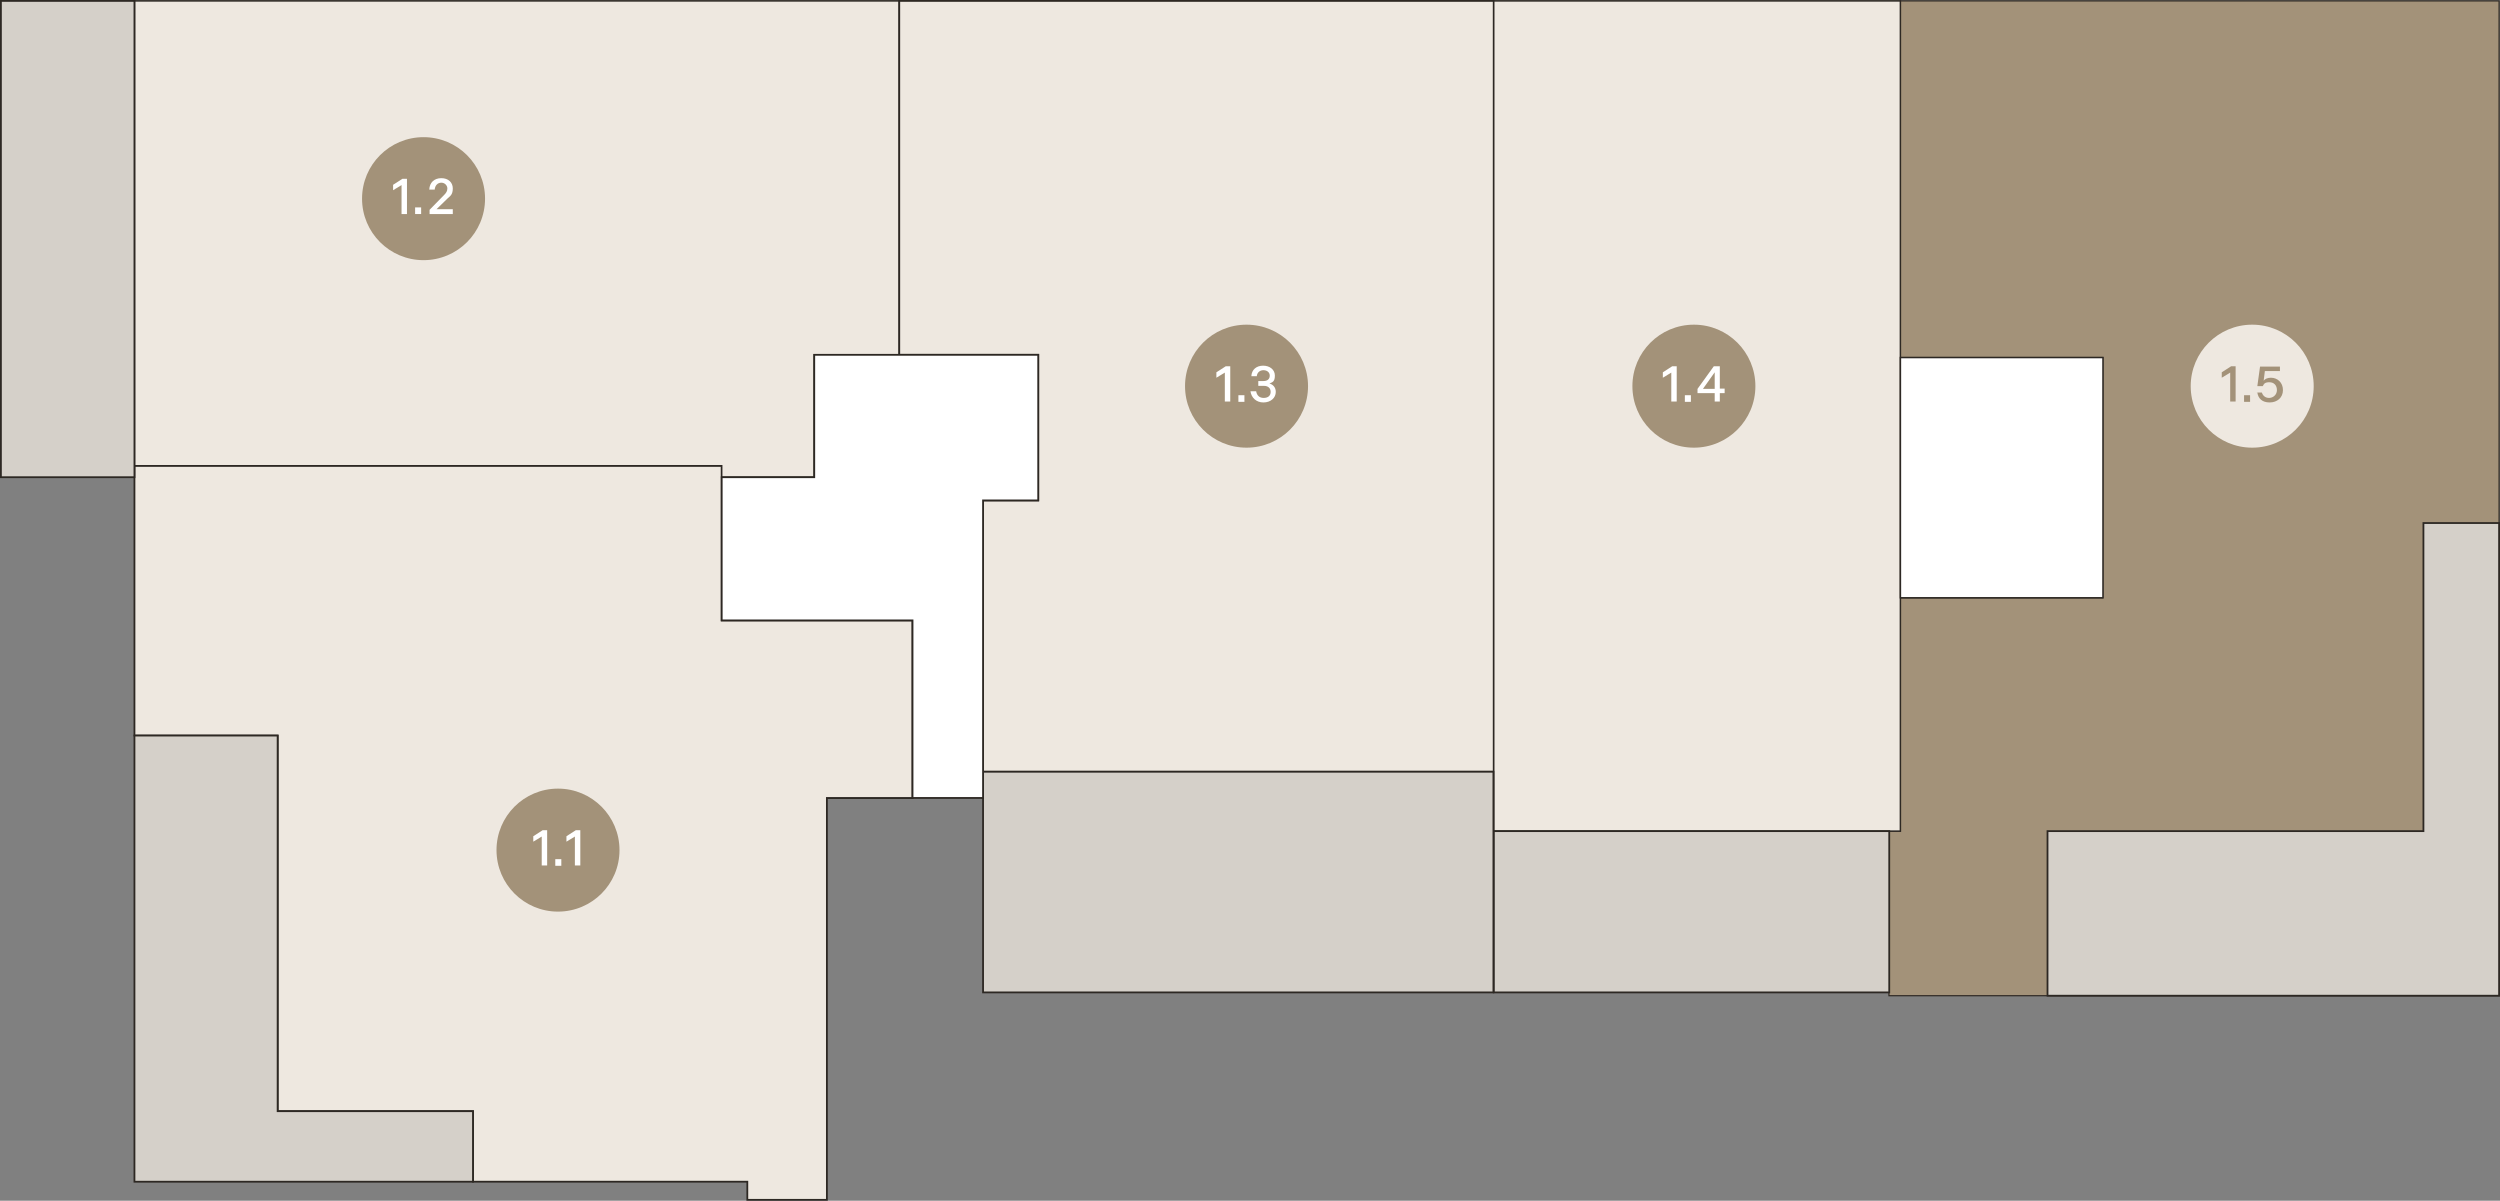
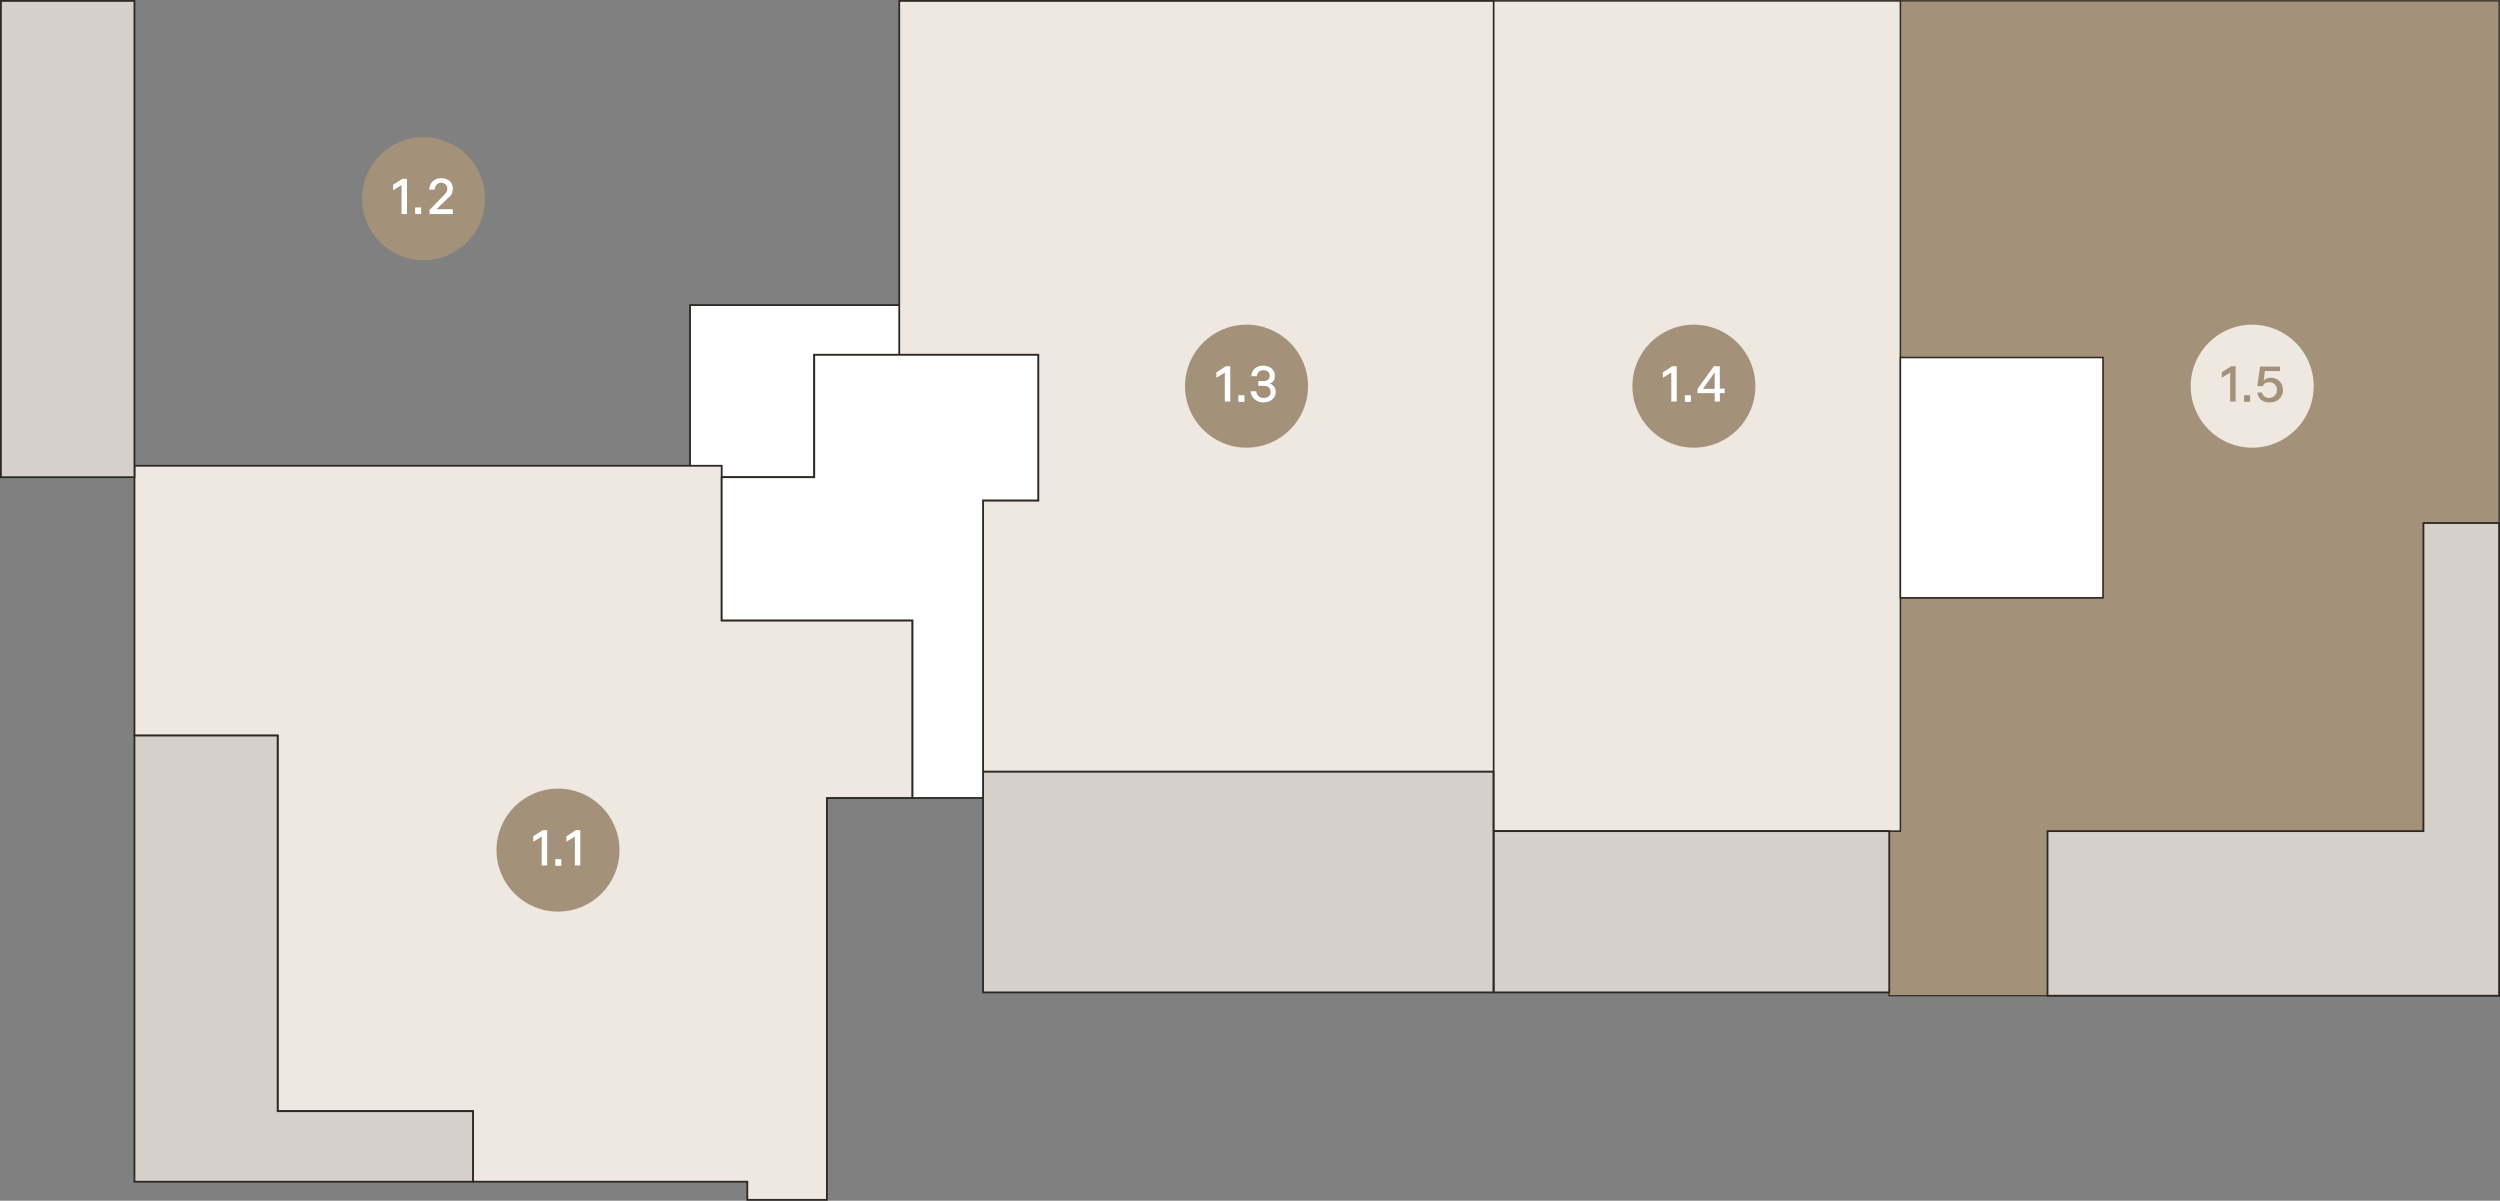
<svg xmlns="http://www.w3.org/2000/svg" id="Laag_1" version="1.1" viewBox="0 0 829.3 398.3">
  <rect x="0" y="0" width="829.3" height="398.3" fill="#808080" stroke="none" />
  <defs>
    <style>
      .st0, .st1, .st2, .st3, .st4, .st5 {
        stroke: #2d2823;
      }

      .st0, .st2, .st5 {
        stroke-miterlimit: 5.9;
        stroke-width: .6px;
      }

      .st0, .st6, .st4 {
        fill: #eee8e0;
      }

      .st7 {
        isolation: isolate;
      }

      .st1, .st8, .st5 {
        fill: #fff;
      }

      .st1, .st4 {
        stroke-miterlimit: 10;
        stroke-width: .5px;
      }

      .st2 {
        fill: #d5d0c9;
      }

      .st3 {
        stroke-miterlimit: 4.1;
        stroke-width: .4px;
      }

      .st3, .st9 {
        fill: #a39279;
      }
    </style>
  </defs>
  <g>
    <polygon class="st5" points="349.8 101.2 349.8 264.7 326.1 264.7 326.1 166 344.4 166 344.4 117.7 298.3 117.7 298.3 117.7 270.1 117.7 270.1 158.3 239.4 158.3 239.4 205.8 302.7 205.8 302.7 264.7 228.9 264.7 228.9 101.2 349.8 101.2" />
    <polygon class="st3" points="829 .3 829 330.3 626.6 330.3 626.6 275.7 630.4 275.7 630.4 198.3 697.5 198.3 697.5 118.6 630.4 118.6 630.4 .3 829 .3" />
    <polygon class="st0" points="302.7 205.8 302.7 264.7 274.3 264.7 274.3 398 247.9 398 247.9 392 156.9 392 156.9 368.6 92.1 368.6 92.1 244 44.6 244 44.6 154.5 239.4 154.5 239.4 205.8 302.7 205.8" />
-     <polygon class="st4" points="298.3 .3 298.3 117.7 270.1 117.7 270.1 158.3 239.4 158.3 239.4 154.5 44.6 154.5 44.6 .3 298.3 .3" />
    <polygon class="st0" points="495.5 .3 495.5 256 326.1 256 326.1 166 344.4 166 344.4 117.7 298.3 117.7 298.3 .3 495.5 .3" />
    <rect class="st4" x="495.5" y=".3" width="134.9" height="275.4" />
    <polygon class="st2" points="679.2 330.3 679.2 275.7 803.9 275.7 803.9 173.5 829 173.5 829 330.3 679.2 330.3" />
    <rect class="st2" x="495.5" y="275.7" width="131.2" height="53.5" />
    <rect class="st2" x="326.1" y="256" width="169.3" height="73.2" />
    <rect class="st2" x=".3" y=".3" width="44.3" height="158" />
    <polygon class="st2" points="156.9 368.6 156.9 392 44.6 392 44.6 244 92.1 244 92.1 368.6 156.9 368.6" />
    <polygon class="st5" points="344.4 117.7 344.4 166 326.1 166 326.1 264.7 302.7 264.7 302.7 205.8 239.4 205.8 239.4 158.3 270.1 158.3 270.1 117.7 298.3 117.7 298.3 117.7 344.4 117.7" />
    <rect class="st1" x="630.4" y="118.6" width="67.2" height="79.7" />
  </g>
  <circle class="st9" cx="185.1" cy="282" r="20.4" />
  <g class="st7">
    <g class="st7">
      <path class="st8" d="M179.7,277.5l-2.8,1.7v-1.8l3.1-2h1.5v11.7h-1.8v-9.6Z" />
    </g>
    <g class="st7">
      <path class="st8" d="M184.2,285h2v2.2h-2v-2.2Z" />
    </g>
    <g class="st7">
      <path class="st8" d="M190.7,277.5l-2.8,1.7v-1.8l3.1-2h1.5v11.7h-1.8v-9.6Z" />
    </g>
  </g>
  <circle class="st9" cx="140.5" cy="65.9" r="20.4" />
  <g class="st7">
    <g class="st7">
-       <path class="st8" d="M133.2,61.4l-2.8,1.7v-1.8l3.1-2h1.5v11.7h-1.8v-9.6Z" />
+       <path class="st8" d="M133.2,61.4l-2.8,1.7v-1.8l3.1-2h1.5v11.7h-1.8Z" />
    </g>
    <g class="st7">
      <path class="st8" d="M137.7,68.8h2v2.2h-2v-2.2Z" />
    </g>
    <g class="st7">
      <path class="st8" d="M142.5,69.6l4.8-4.9c.7-.7,1.1-1.3,1.1-2.2s-.8-1.9-2-1.9-2.1.9-2.2,2.3h-1.8c.1-2.4,1.7-3.8,4-3.8s3.8,1.4,3.8,3.4-.8,2.5-1.6,3.2l-3.8,3.7h5.4v1.6h-7.7v-1.4Z" />
    </g>
  </g>
  <circle class="st9" cx="413.5" cy="128.1" r="20.4" />
  <g class="st7">
    <g class="st7">
      <path class="st8" d="M406.3,123.6l-2.8,1.7v-1.8l3.1-2h1.5v11.7h-1.8v-9.6Z" />
      <path class="st8" d="M410.8,131.1h2v2.2h-2v-2.2Z" />
      <path class="st8" d="M414.9,129.8h1.8c.2,1.3,1,2.2,2.5,2.2s2.3-.8,2.3-2-.8-2-2.2-2h-1.9v-1.6h1.7c1.4,0,2.1-.7,2.1-1.8s-.9-1.8-2.1-1.8-2.1.8-2.2,2h-1.8c.1-2.2,1.7-3.5,3.9-3.5s3.9,1.3,3.9,3.3-.8,2.2-1.8,2.6c1.3.4,2.1,1.4,2.1,2.8,0,2-1.7,3.5-4.1,3.5s-4-1.6-4.3-3.7Z" />
    </g>
  </g>
  <circle class="st9" cx="561.9" cy="128.1" r="20.4" />
  <g class="st7">
    <g class="st7">
      <path class="st8" d="M554.4,123.6l-2.8,1.7v-1.8l3.1-2h1.5v11.7h-1.8v-9.6Z" />
    </g>
    <g class="st7">
      <path class="st8" d="M558.9,131.1h2v2.2h-2v-2.2Z" />
    </g>
    <g class="st7">
      <path class="st8" d="M563.1,129l5.4-7.5h2v7.4h1.6v1.5h-1.6v2.8h-1.7v-2.8h-5.7v-1.4ZM568.8,129v-5.5l-3.9,5.5h3.9Z" />
    </g>
  </g>
  <circle class="st6" cx="747.1" cy="128.1" r="20.4" />
  <g class="st7">
    <g class="st7">
      <path class="st9" d="M739.8,123.6l-2.8,1.7v-1.8l3.1-2h1.5v11.7h-1.8v-9.6Z" />
      <path class="st9" d="M744.4,131.1h2v2.2h-2v-2.2Z" />
      <path class="st9" d="M748.5,130.2h1.8c.3,1,1.1,1.8,2.4,1.8s2.6-1,2.6-2.6-1-2.6-2.5-2.6-1.8.5-2.2,1.3h-1.8l.9-6.5h6.6v1.5h-5l-.4,3.2c.4-.6,1.3-1,2.4-1,2.2,0,4,1.6,4,4.1s-1.9,4.1-4.4,4.1-3.8-1.3-4.1-3.3Z" />
    </g>
  </g>
</svg>